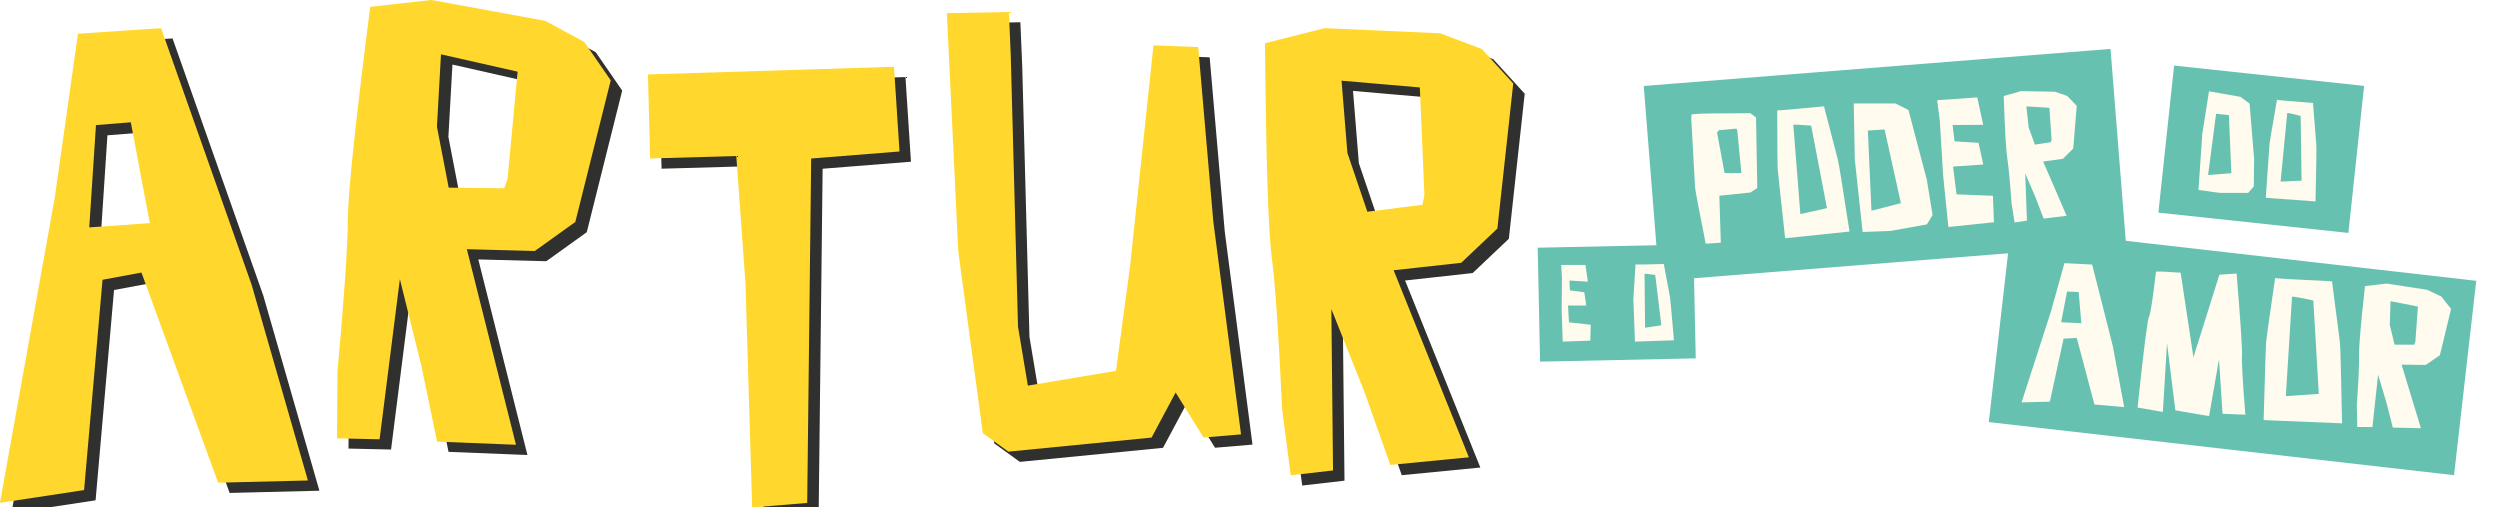
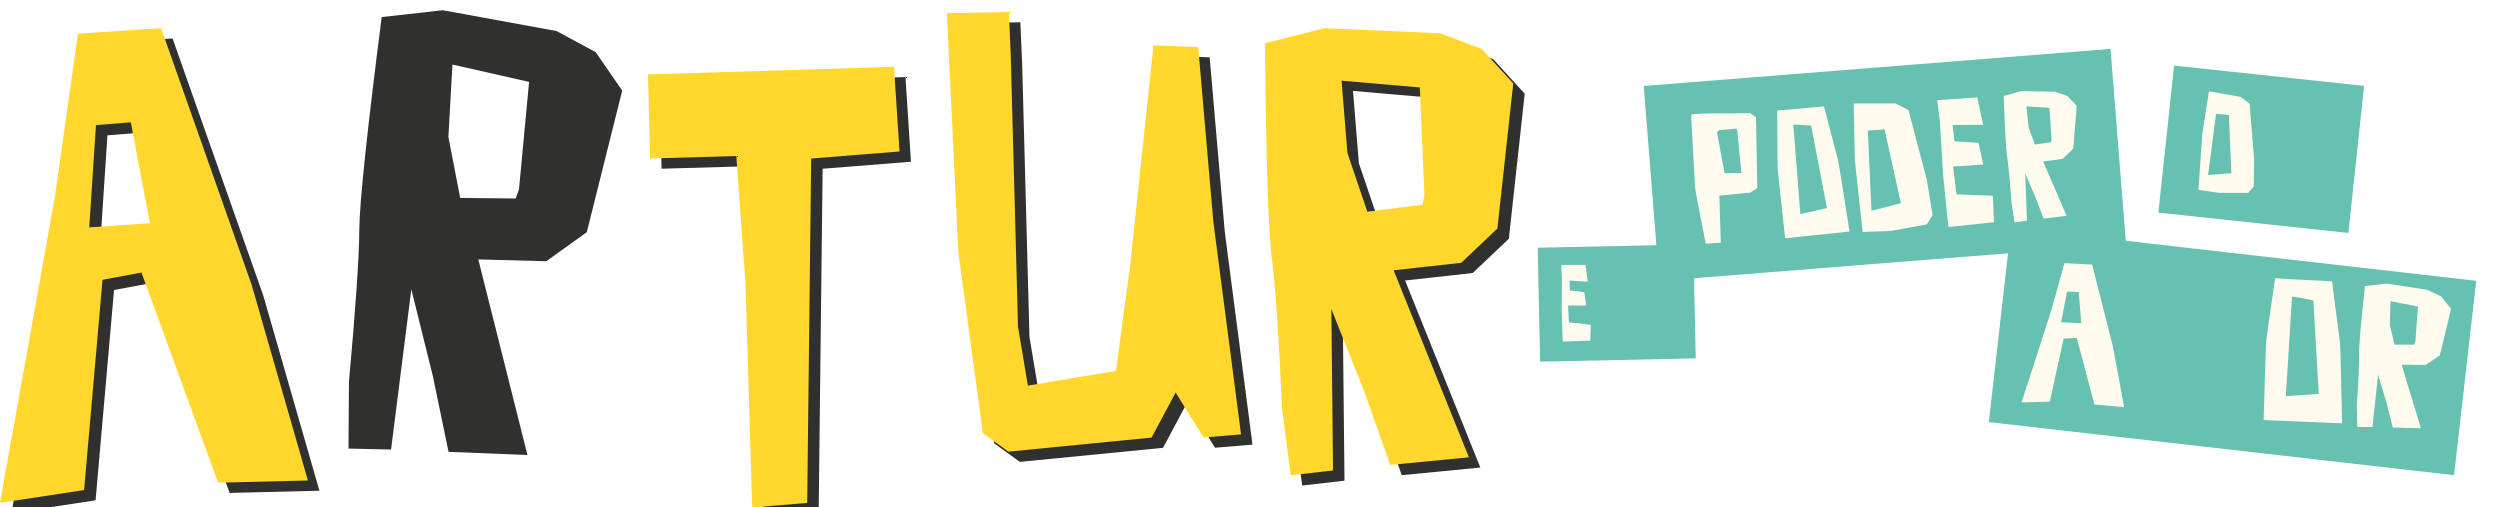
<svg xmlns="http://www.w3.org/2000/svg" id="GUIAS_PRINT" data-name="GUIAS PRINT" viewBox="0 0 654.39 132.84">
  <defs>
    <style>      .cls-1 {        filter: url(#drop-shadow-17);      }      .cls-1, .cls-2, .cls-3, .cls-4 {        fill: #67c1b1;      }      .cls-2 {        filter: url(#drop-shadow-19);      }      .cls-3 {        filter: url(#drop-shadow-16);      }      .cls-4 {        filter: url(#drop-shadow-18);      }      .cls-5 {        fill: #30302e;      }      .cls-6 {        fill: #fffbef;      }      .cls-7 {        fill: #ffd72d;      }    </style>
    <filter id="drop-shadow-16" x="429.03" y="11.4" width="133.92" height="68.4" filterUnits="userSpaceOnUse">
      <feGaussianBlur stdDeviation="1.22" />
    </filter>
    <filter id="drop-shadow-17" x="563.67" y="15.96" width="61.44" height="51.36" filterUnits="userSpaceOnUse">
      <feGaussianBlur stdDeviation="1.22" />
    </filter>
    <filter id="drop-shadow-18" x="401.19" y="62.52" width="48.96" height="38.4" filterUnits="userSpaceOnUse">
      <feGaussianBlur stdDeviation="1.22" />
    </filter>
    <filter id="drop-shadow-19" x="519.27" y="58.2" width="135.12" height="72.48" filterUnits="userSpaceOnUse">
      <feGaussianBlur stdDeviation="1.22" />
    </filter>
  </defs>
  <rect class="cls-3" x="432.09" y="17.6" width="122.57" height="51.21" transform="translate(-1.87 39.16) rotate(-4.54)" />
  <rect class="cls-1" x="566.88" y="19.75" width="50.02" height="38.71" transform="translate(7.51 -62.71) rotate(6.1)" />
  <rect class="cls-4" x="402.82" y="64.37" width="40.75" height="29.83" transform="translate(-1.59 8.99) rotate(-1.21)" />
  <rect class="cls-2" x="523.08" y="66.42" width="122.57" height="51.21" transform="translate(14.21 -65.69) rotate(6.51)" />
  <g>
    <path class="cls-6" d="M553.03,90.55l2.99,16.02-7.79-.7-4.63-17.42-3.44.19-3.6,16.5-7.4.19,7.67-23.74,3.55-12.71,7.25.37,5.4,21.29ZM539.51,84.35l5.29.26-.69-8.18-3.04-.12-1.56,8.05Z" />
-     <path class="cls-6" d="M570.8,71.4l3.34,22.13,6.8-21.63,4.5-.3c1.06,12.84,1.53,20.03,1.42,21.58-.11,1.54.18,6.67.87,15.36l-5.97-.23-.92-14.29-2.6,14.9-8.82-1.51-2.19-17.58-1.09,17.99-6.62-1.14c1.6-15.17,2.6-23.1,3-23.79.37-.69.98-4.61,1.83-11.77.52-.1,2.67-.01,6.46.26Z" />
    <path class="cls-6" d="M612.48,89.69c.13.86.32,7.9.57,21.12l-20.53-.85c.37-12.82.58-19.63.64-20.41.06-.76.84-6.35,2.37-16.77.26.11,5.22.39,14.89.85,1.26,9.82,1.95,15.17,2.08,16.05ZM606.96,103.1l-1.43-24.45c-3.33-.73-5.19-1.06-5.58-.98l-1.62,26.01,8.63-.57Z" />
    <path class="cls-6" d="M641.59,80.86l-2.94,12.13-3.69,2.53-6.33-.07,5.06,16.64-7.35-.17-1.64-6.42-2.22-7.41-1.49,13.7-3.96-.03-.12-5.71c.45-6.37.64-10.71.58-13.03-.04-2.32.48-8.37,1.56-18.14l5.67-.66,10.63,1.64,3.69,1.76,2.56,3.25ZM632.24,89.41l.67-9.18-7.17-1.39-.2,6.18,1.25,5.19h5.16s.29-.8.29-.8Z" />
  </g>
  <g>
    <path class="cls-5" d="M68.93,77.4l14.68,51.05-23.5.58-20.07-55.01-10.19,1.89-4.83,55.05-22.02,3.34,14.37-80.1,6.04-42.7,21.76-1.44,23.76,67.34ZM26.35,62.2l15.87-1.11-4.98-26.4-9.12.73-1.76,26.77Z" />
    <path class="cls-5" d="M162.86,23.73l-9.27,37.05-10.6,7.6-17.79-.47,12.86,51.19-20.65-.82-4.09-19.75-5.65-22.79-5.31,41.93-11.14-.25.12-17.5c1.78-19.49,2.68-32.8,2.71-39.92.08-7.12,2.03-25.63,5.86-55.53l16-1.79,29.78,5.45,10.25,5.54,6.93,10.05ZM135.85,49.55l2.64-28.11-20.06-4.54-1.06,18.94,3.08,15.96,14.53.16.87-2.41Z" />
    <path class="cls-5" d="M238.45,42.33l-23.12,1.84-1.04,90.15-14.4,1.2-1.76-58.72-2.4-33.28-22.56.64-.56-22,64.4-2,1.44,22.16Z" />
    <path class="cls-5" d="M250.85,6.12l16.24-.29.48,11.35,1.9,71.02,2.58,15.42,23.06-3.86,3.71-27.54,6.11-57.67,11.71.46,3.95,45.63,7.26,55.74-9.81.82-7.31-11.78-6.3,11.8-37.48,3.68-6.69-4.84-6.43-47.61-2.98-62.33Z" />
    <path class="cls-5" d="M399.1,24.53l-4.15,37.97-9.47,8.97-17.69,1.95,19.7,48.96-20.57,2-6.73-19.01-8.7-21.81.44,42.26-11.07,1.27-2.26-17.36c-.89-19.55-1.8-32.86-2.74-39.92-.89-7.06-1.47-25.67-1.74-55.81l15.61-3.95,30.24,1.35,10.9,4.1,8.23,9.02ZM375.85,53.78l-1.2-28.21-20.49-1.77,1.53,18.91,5.22,15.39,14.42-1.82.53-2.51Z" />
  </g>
  <g>
    <path class="cls-7" d="M65.92,74.72l14.68,51.05-23.5.58-20.07-55.01-10.19,1.89-4.83,55.05-22.02,3.34L14.37,51.52l6.04-42.7,21.76-1.44,23.76,67.34ZM23.35,59.52l15.87-1.11-4.98-26.4-9.12.73-1.76,26.77Z" />
-     <path class="cls-7" d="M159.86,21.05l-9.27,37.05-10.6,7.6-17.79-.47,12.86,51.19-20.65-.82-4.09-19.75-5.65-22.79-5.31,41.93-11.14-.25.12-17.5c1.78-19.49,2.68-32.8,2.71-39.92.08-7.12,2.03-25.63,5.86-55.53l16-1.79,29.78,5.45,10.25,5.54,6.93,10.05ZM132.85,46.87l2.64-28.11-20.06-4.54-1.06,18.94,3.08,15.96,14.53.16.87-2.41Z" />
    <path class="cls-7" d="M235.45,39.65l-23.12,1.84-1.04,90.15-14.4,1.2-1.76-58.72-2.4-33.28-22.56.64-.56-22,64.4-2,1.44,22.16Z" />
    <path class="cls-7" d="M247.85,3.44l16.24-.29.48,11.35,1.9,71.02,2.58,15.42,23.06-3.86,3.71-27.54,6.11-57.67,11.71.46,3.95,45.63,7.26,55.74-9.81.82-7.31-11.78-6.3,11.8-37.48,3.68-6.69-4.84-6.43-47.61-2.98-62.33Z" />
    <path class="cls-7" d="M396.1,21.85l-4.15,37.97-9.47,8.97-17.69,1.95,19.7,48.96-20.57,2-6.73-19.01-8.7-21.81.44,42.26-11.07,1.27-2.26-17.36c-.89-19.55-1.8-32.86-2.74-39.92-.89-7.06-1.47-25.67-1.74-55.81l15.61-3.95,30.24,1.35,10.9,4.1,8.23,9.02ZM372.85,51.1l-1.2-28.21-20.49-1.77,1.53,18.91,5.22,15.39,14.42-1.82.53-2.51Z" />
  </g>
  <g>
    <path class="cls-6" d="M459.97,49.23l-1.8,1.16-8.12.84.38,12.29-3.95.27c-1.8-9-2.72-13.89-2.78-14.69-.05-.79-.39-6.74-.99-17.84l.03-1.3,1.1-.12c.78-.12,5.55-.19,14.32-.21l1.49,1.1.33,18.5ZM455.82,45.3c-.7-7.22-1.06-10.93-1.07-11.11-.01-.17-.11-.35-.29-.52l-4.06.38-.33-.07-.63.68c1.25,6.86,1.92,10.41,1.98,10.65h4.42Z" />
    <path class="cls-6" d="M481.09,41.87c.21.75,1.22,7,3.03,18.74l-16.85,1.75c-1.26-11.46-1.91-17.54-1.96-18.25-.05-.69-.08-5.76-.11-15.22.22.06,4.3-.29,12.24-1.06,2.22,8.59,3.44,13.27,3.65,14.04ZM478.22,54.48l-4.14-21.6c-2.81-.24-4.36-.31-4.67-.19l1.84,23.35,6.97-1.56Z" />
    <path class="cls-6" d="M496.14,27.08l3.41,1.72,4.81,18.26,1.5,9.21-1.47,2.47-9.64,1.72-7.2.26-2.04-18.97-.28-14.67h10.91ZM489.88,55.16l7.69-1.99-4.27-19.29-4.38.3.95,20.97Z" />
    <path class="cls-6" d="M517.56,25.49l1.55,7.18-8.01.06.51,4.27,6.28.39,1.24,5.67-7.91.54.92,7.27,9.52.38.26,6.92-11.92,1.25-1.37-13.44-.87-14.35-.7-5.41,10.5-.72Z" />
    <path class="cls-6" d="M543.6,27.71l-.92,11.16-2.71,2.7-5.17.71,6.15,14.2-6.01.74-2.12-5.52-2.71-6.32.45,12.38-3.24.46-.79-5.07c-.41-5.72-.78-9.62-1.11-11.68-.32-2.06-.63-7.51-.94-16.34l4.54-1.28,8.87.16,3.23,1.12,2.48,2.58ZM537.01,36.47l-.57-8.26-6.02-.36.59,5.53,1.65,4.47,4.21-.64.14-.74Z" />
  </g>
  <g>
    <path class="cls-6" d="M586.49,25.37l2.35,1.76,1.19,14.49-.09,7.18-1.45,1.68h-7.54s-5.49-.76-5.49-.76l1-14.66,1.76-11.16,8.27,1.46ZM577.97,45.81l6.1-.47-.64-15.2-3.36-.36-2.09,16.03Z" />
-     <path class="cls-6" d="M606.32,38.11c.06.6-.01,5.47-.22,14.61l-13.01-.94c.58-8.86.9-13.56.96-14.1.06-.53.71-4.38,1.96-11.56.16.08,3.3.36,9.43.84.53,6.81.82,10.52.88,11.14ZM602.45,47.29l-.24-16.93c-2.09-.56-3.27-.82-3.51-.78l-1.74,17.96,5.49-.25Z" />
  </g>
  <g>
    <path class="cls-6" d="M415,69.35l.63,4.38-4.82-.3.13,2.58,3.76.5.51,3.46h-4.77l.25,4.41,5.71.62-.13,4.17-7.22.25-.27-8.13.07-8.66-.2-3.28h6.34Z" />
-     <path class="cls-6" d="M437.12,77.69c.09.46.44,4.26,1.04,11.38l-10.2.35c-.28-6.94-.42-10.62-.42-11.04s.19-3.46.57-9.15c.13.05,2.6,0,7.4-.13.98,5.25,1.52,8.12,1.61,8.59ZM434.87,85.14l-1.6-13.15c-1.68-.26-2.61-.37-2.8-.31l.14,14.11,4.25-.65Z" />
  </g>
</svg>